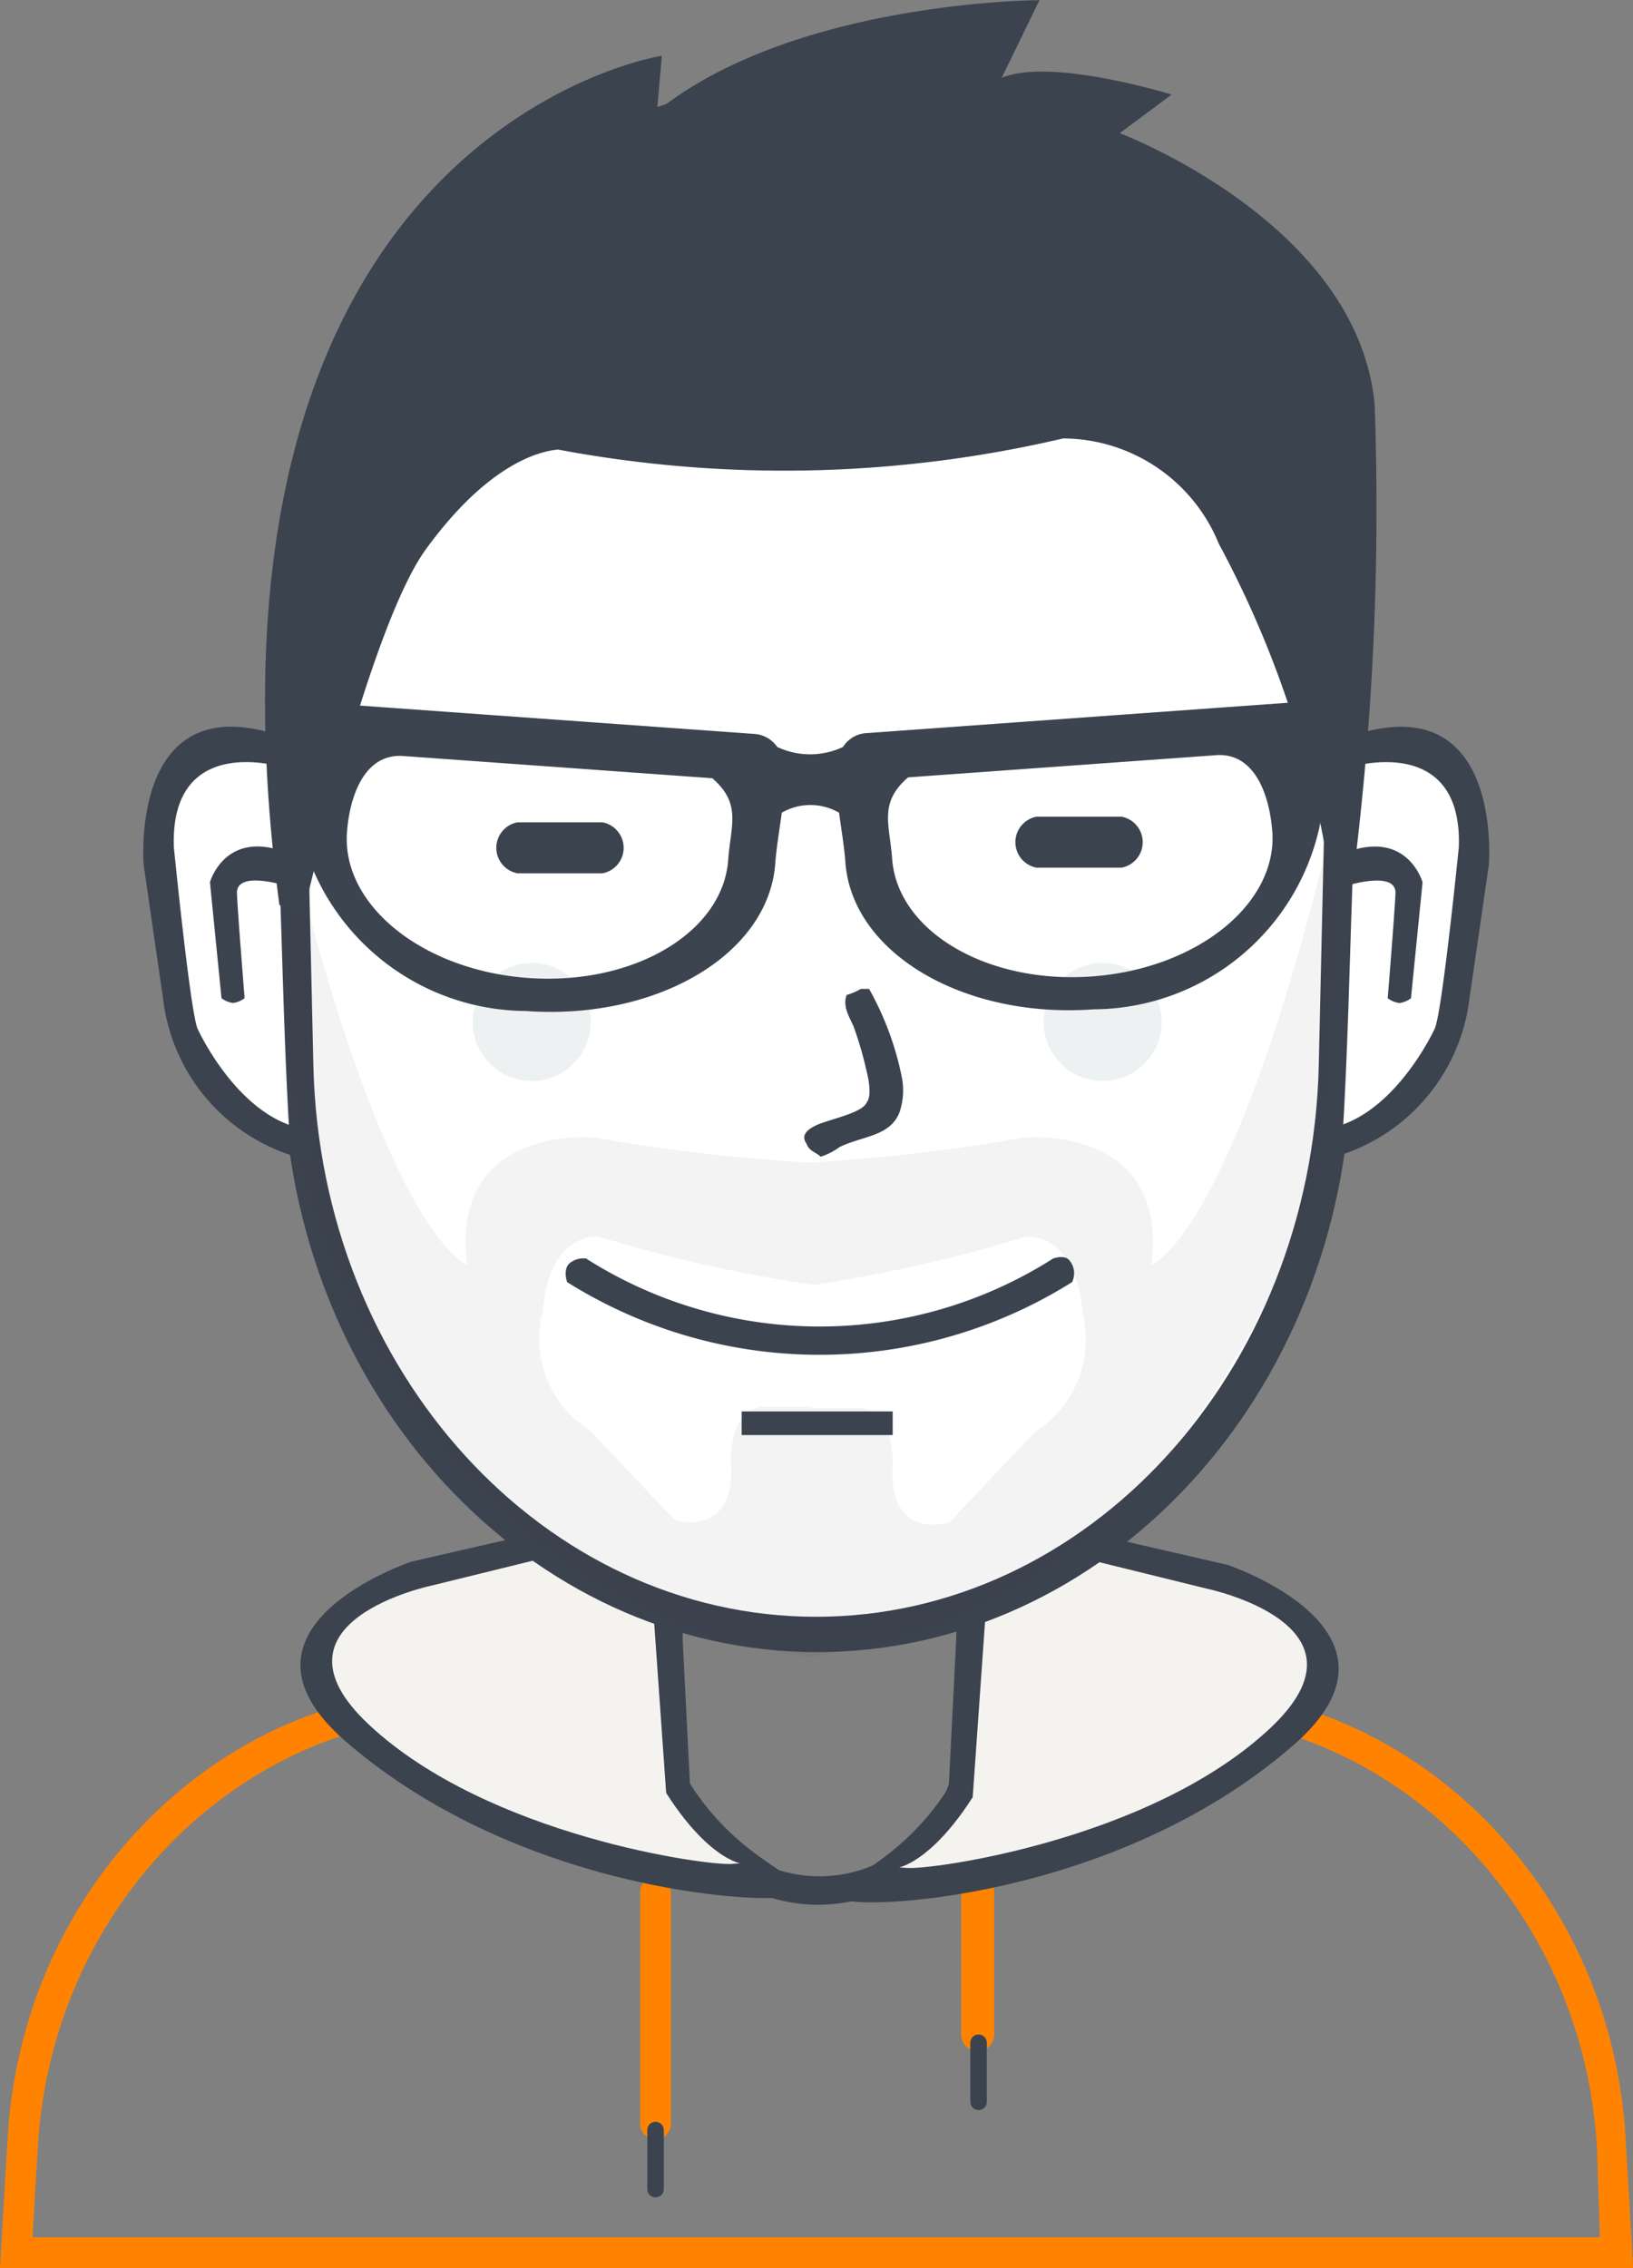
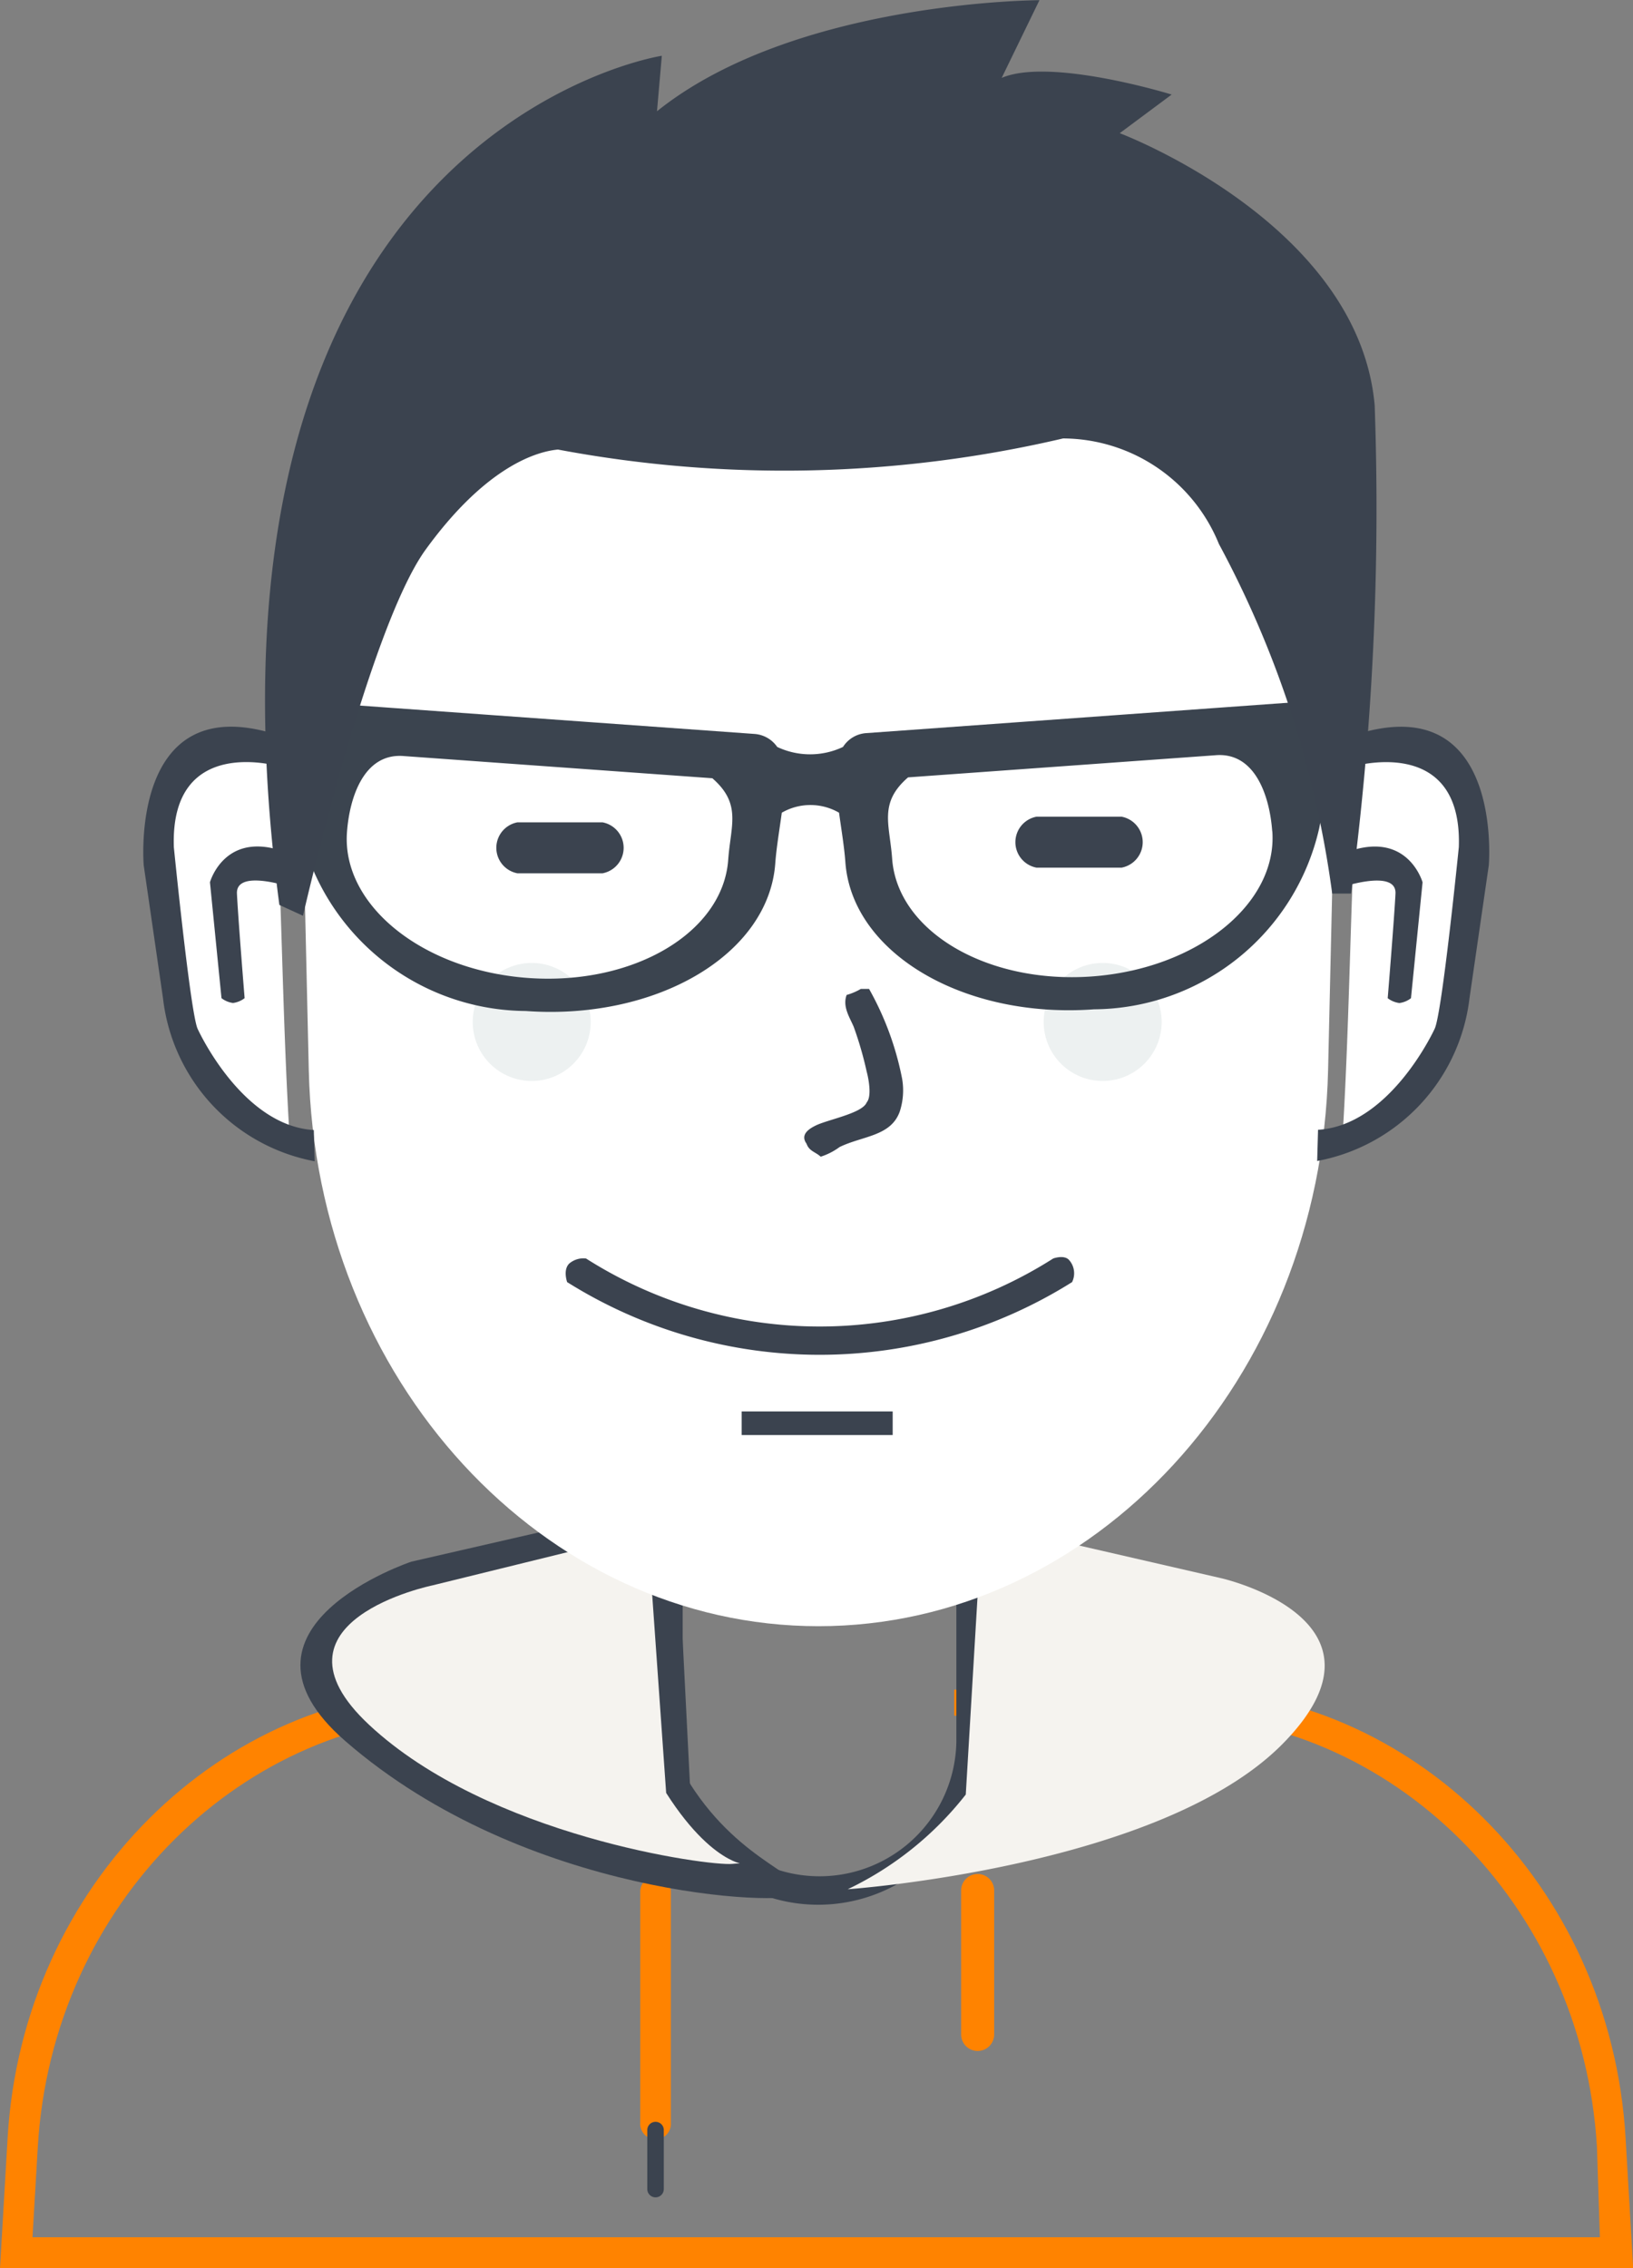
<svg xmlns="http://www.w3.org/2000/svg" id="iconfinder_users-2_984102" width="33.826" height="46.967" viewBox="0 0 33.826 46.967">
  <rect x="0" y="0" width="33.826" height="46.967" fill="#808080" stroke="none" />
  <path id="Rounded_Rectangle_13_copy" data-name="Rounded Rectangle 13 copy" d="M141.45,413.027H108.228l.158-2.7c.308-5.263,4.454-9.279,9.2-9.279H121.2v.538h-3.323c-4.573,0-8.569,3.866-8.866,8.931l-.11,1.87h32.467l-.061-1.87c-.3-5.065-4.293-8.931-8.866-8.931h-4.448v-.538H132.7c4.745,0,8.891,4.016,9.2,9.279l.158,2.7Z" transform="translate(-108.228 -366.06)" fill="#ff8300" />
  <path id="neck_copy_5" data-name="neck copy 5" d="M227.524,382.648v3.014a2.835,2.835,0,0,0,5.669,0V382.71q.247-.075.489-.163v3.136a3.348,3.348,0,1,1-6.7,0v-3.229Q227.252,382.559,227.524,382.648Z" transform="translate(-213.383 -349.591)" fill="#3b434f" />
  <path id="Rounded_Rectangle_14" data-name="Rounded Rectangle 14" d="M224.318,434.76a.318.318,0,0,1,.318.318v4.79a.318.318,0,1,1-.635,0v-4.79A.318.318,0,0,1,224.318,434.76Z" transform="translate(-210.739 -395.906)" fill="#ff8300" />
  <path id="Rounded_Rectangle_15" data-name="Rounded Rectangle 15" d="M282.369,434.333a.342.342,0,0,1,.342.342v2.981a.342.342,0,1,1-.684,0v-2.981A.342.342,0,0,1,282.369,434.333Z" transform="translate(-262.118 -395.528)" fill="#ff8300" />
  <path id="Rounded_Rectangle_16" data-name="Rounded Rectangle 16" d="M225.451,479.133a.171.171,0,0,1,.171.171v1.222a.171.171,0,0,1-.342,0V479.3A.171.171,0,0,1,225.451,479.133Z" transform="translate(-211.872 -435.196)" fill="#3b434f" />
-   <path id="Rounded_Rectangle_16_copy" data-name="Rounded Rectangle 16 copy" d="M283.9,463.347a.171.171,0,0,1,.171.171v1.222a.171.171,0,1,1-.342,0v-1.222A.171.171,0,0,1,283.9,463.347Z" transform="translate(-263.63 -421.218)" fill="#3b434f" />
-   <path id="Shape_1_copy" data-name="Shape 1 copy" d="M170.338,373.646l-3.1.711s-3.791.859-1.269,3.413,9.008,3.006,9.008,3.006a6.863,6.863,0,0,1-2.444-1.955l-.244-4.105Z" transform="translate(-158.592 -341.792)" fill="#f5f3ef" />
+   <path id="Shape_1_copy" data-name="Shape 1 copy" d="M170.338,373.646l-3.1.711s-3.791.859-1.269,3.413,9.008,3.006,9.008,3.006a6.863,6.863,0,0,1-2.444-1.955l-.244-4.105" transform="translate(-158.592 -341.792)" fill="#f5f3ef" />
  <path id="Shape_1_copy_2" data-name="Shape 1 copy 2" d="M172.819,379.469c-.192.243-5.593.076-9.335-3.177-2.709-2.355,1.368-3.714,1.368-3.714l2.981-.684,2.59,1.32.2,3.959C171.71,378.881,173.128,379.077,172.819,379.469Zm-2.688-2.1-.293-4.154-1.564-.88-2.981.733s-3.611.741-1.32,2.884c2.473,2.313,7.048,2.933,7.527,2.884C172,378.782,171.221,379.077,170.131,377.367Z" transform="translate(-156.332 -340.24)" fill="#3b434f" fill-rule="evenodd" />
  <path id="Shape_1_copy_4" data-name="Shape 1 copy 4" d="M266.141,374.651l3.1.713s3.793.861,1.27,3.424-9.013,3.015-9.013,3.015a6.868,6.868,0,0,0,2.445-1.961l.245-4.118Z" transform="translate(-243.938 -342.682)" fill="#f5f3ef" />
-   <path id="Shape_1_copy_6" data-name="Shape 1 copy 6" d="M260.307,380.065c.192.244,5.6.076,9.34-3.186,2.711-2.362-1.369-3.726-1.369-3.726l-2.983-.686L262.7,373.79l-.2,3.971C261.416,379.476,260,379.672,260.307,380.065Zm2.69-2.108.293-4.167,1.565-.882,2.983.735s3.613.743,1.32,2.892c-2.474,2.32-7.052,2.942-7.531,2.892C261.131,379.376,261.905,379.672,263,377.957Z" transform="translate(-242.848 -340.748)" fill="#3b434f" fill-rule="evenodd" />
  <path id="_2_copy_5" data-name="2 copy 5" d="M173.3,116.467c6.08,0,10.879,5.682,10.723,12.508l-.166,7.256c-.147,6.431-4.872,11.515-10.557,11.515s-10.41-5.084-10.557-11.515l-.166-7.256C162.42,122.148,167.219,116.467,173.3,116.467Z" transform="translate(-156.347 -114.072)" fill="#fff" />
-   <path id="_2_line" data-name="2 line" d="M180.355,123.083l-.174,7.55c-.154,6.693-5.1,11.983-11.062,11.983s-10.908-5.29-11.062-11.983l-.174-7.55c-.163-7.1,4.865-13.017,11.236-13.017S180.518,115.979,180.355,123.083Zm-11.26-12.235c-6,0-10.73,5.637-10.576,12.411l.164,7.2c.145,6.381,4.805,11.425,10.413,11.425s10.268-5.044,10.413-11.425l.164-7.2C179.825,116.486,175.092,110.849,169.095,110.849Z" transform="translate(-152.192 -108.405)" fill="#3b434f" fill-rule="evenodd" />
-   <path id="_1_copy_4" data-name="1 copy 4" d="M179.909,234.653l-.489,8.015s-2.171,9.252-10.557,10.348v.014l-.049-.007-.049.007v-.014c-8.386-1.1-10.557-10.348-10.557-10.348l-.489-8.015c2.176,9.659,4.008,10.263,4.008,10.263-.371-2.929,2.639-2.639,2.639-2.639a37.963,37.963,0,0,0,4.447.516,37.963,37.963,0,0,0,4.448-.516s3.01-.29,2.639,2.639C175.9,244.917,177.732,244.313,179.909,234.653Zm-5.435,11.257c-.142-1.723-1.181-1.577-1.181-1.577a30.3,30.3,0,0,1-4.43,1v-.011a30.121,30.121,0,0,1-4.4-.991s-1.032-.145-1.173,1.564a2.237,2.237,0,0,0,.977,2.444l1.759,1.857s1.2.381,1.173-1.075c0,0-.122-1.086.586-1.271h1.075v.032h1.083c.714.186.591,1.281.591,1.281-.03,1.468,1.181,1.084,1.181,1.084l1.772-1.873A2.256,2.256,0,0,0,174.474,245.91Z" transform="translate(-152.051 -218.721)" fill="#3b434f" fill-rule="evenodd" opacity="0.059" />
  <path id="usta" d="M221,323.313a9.837,9.837,0,0,1-10.459,0s-.091-.25.042-.383a.452.452,0,0,1,.349-.106,9.015,9.015,0,0,0,9.677,0s.217-.081.323.025A.413.413,0,0,1,221,323.313Z" transform="translate(-198.793 -296.764)" fill="#3b434f" />
  <path id="_-" data-name="-" d="M242.347,350.707h3.128v.489h-3.128Z" transform="translate(-226.984 -321.48)" fill="#3b434f" />
  <path id="Shape_11_copy" data-name="Shape 11 copy" d="M139.1,231.472a1.185,1.185,0,0,0-.344-.165,1.616,1.616,0,0,0-.41-.071c-.04,0-.08,0-.122,0s-.084,0-.128.009a1.565,1.565,0,0,0-.266.052,1.434,1.434,0,0,0-.945.876,2.939,2.939,0,0,0-.2,1q-.007.154,0,.323t.017.355c.019.248.053.518.1.813a6.042,6.042,0,0,0,.271,1.913,3.6,3.6,0,0,0,2.344,2.58c-.153-2.541-.157-5.129-.317-7.681Z" transform="translate(-133.423 -215.693)" fill="#fff" />
  <path id="Shape_3" data-name="Shape 3" d="M136.987,227.752s-2.311-.716-2.23,1.66c0,0,.344,3.445.493,3.763,0,0,.908,2.006,2.406,2.095h0l.018.647a3.884,3.884,0,0,1-3.141-3.372l-.4-2.756s-.312-3.648,2.711-2.72h0l.144.684" transform="translate(-131.156 -211.87)" fill="#3b434f" />
  <path id="Shape_4" data-name="Shape 4" d="M146.919,251.691a.5.5,0,0,1-.24.1.49.49,0,0,1-.239-.1l-.239-2.4s.329-1.184,1.726-.558l.033.687s-1.225-.435-1.2.107C146.785,250.044,146.919,251.691,146.919,251.691Z" transform="translate(-141.852 -231.022)" fill="#3b434f" />
  <path id="Shape_11_copy_1" data-name="Shape 11 copy_1" d="M351.353,231.522a1.193,1.193,0,0,1,.346-.165,1.631,1.631,0,0,1,.412-.071c.04,0,.081,0,.123,0s.085,0,.128.009a1.579,1.579,0,0,1,.268.052,1.438,1.438,0,0,1,.95.876,2.924,2.924,0,0,1,.2,1q.007.153,0,.323t-.017.355c-.019.248-.053.518-.1.812a6.009,6.009,0,0,1-.272,1.912,3.607,3.607,0,0,1-2.355,2.578c.153-2.539.158-5.125.318-7.675Z" transform="translate(-323.222 -215.737)" fill="#fff" />
  <path id="Shape_3_1" data-name="Shape 3_1" d="M342.234,227.8s2.321-.716,2.24,1.659c0,0-.346,3.443-.5,3.76,0,0-.912,2-2.416,2.093h0l-.018.646a3.894,3.894,0,0,0,3.155-3.369l.4-2.754s.313-3.645-2.723-2.718h0l-.145.684" transform="translate(-314.256 -211.917)" fill="#3b434f" />
  <path id="Shape_4_1" data-name="Shape 4_1" d="M351.092,251.727a.5.5,0,0,0,.242.1.493.493,0,0,0,.24-.1l.24-2.4s-.331-1.183-1.733-.558l-.033.687s1.231-.434,1.205.106C351.227,250.081,351.092,251.727,351.092,251.727Z" transform="translate(-322.347 -231.057)" fill="#3b434f" />
  <path id="new_vector_shape_done" d="M254.836,274.333h.171a6.207,6.207,0,0,1,.684,1.857,1.413,1.413,0,0,1-.049.684c-.185.513-.767.5-1.246.733a1.344,1.344,0,0,1-.391.2c-.109-.1-.24-.114-.293-.269-.132-.182.038-.3.171-.367.241-.129.986-.257,1.075-.489.11-.126.037-.5,0-.635a7.439,7.439,0,0,0-.269-.929c-.085-.2-.236-.418-.147-.66A1.283,1.283,0,0,0,254.836,274.333Z" transform="translate(-237.005 -253.855)" fill="#3b434f" fill-rule="evenodd" />
  <path id="Rounded_Rectangle_9" data-name="Rounded Rectangle 9" d="M198.413,244.211h1.759a.537.537,0,0,1,0,1.056h-1.759a.537.537,0,0,1,0-1.056Z" transform="translate(-187.693 -227.183)" fill="#3b434f" />
  <path id="Rounded_Rectangle_9_copy" data-name="Rounded Rectangle 9 copy" d="M292.28,243.187h1.759a.537.537,0,0,1,0,1.056H292.28a.537.537,0,0,1,0-1.056Z" transform="translate(-270.808 -226.276)" fill="#3b434f" />
  <path id="Ellipse_3" data-name="Ellipse 3" d="M298.182,269.64a1.222,1.222,0,1,1-1.222,1.222A1.222,1.222,0,0,1,298.182,269.64Z" transform="translate(-275.341 -249.7)" fill="#edf1f1" />
  <path id="Ellipse_3_copy" data-name="Ellipse 3 copy" d="M194.929,269.64a1.222,1.222,0,1,1-1.222,1.222A1.222,1.222,0,0,1,194.929,269.64Z" transform="translate(-183.915 -249.7)" fill="#edf1f1" />
  <path id="glasses" d="M178.818,222.649c-.066.565-.124,1.256-.246,1.874a4.815,4.815,0,0,1-4.663,3.754c-2.711.2-5.018-1.17-5.153-3.048-.023-.318-.084-.676-.131-1.023a1.184,1.184,0,0,0-1.186,0c-.048.355-.111.722-.135,1.048-.136,1.885-2.45,3.254-5.169,3.058a4.831,4.831,0,0,1-4.678-3.767c-.122-.62-.181-1.313-.247-1.88l-.4-.029.056-.78.1.007,2.473.178,2.087.15,2.091.15,3.257.234a.624.624,0,0,1,.47.269,1.594,1.594,0,0,0,1.363,0,.618.618,0,0,1,.48-.286l3.247-.234,2.085-.15,2.081-.15,2.465-.177.1-.007.056.777Zm-12.82.843-6.384-.459c-.835-.072-1.131.866-1.182,1.581-.108,1.508,1.571,2.857,3.752,3.014s4.036-.938,4.145-2.446C166.38,224.467,166.613,224.025,166,223.492Zm11.6,1.1c-.051-.713-.346-1.648-1.179-1.576l-6.364.458c-.614.532-.381.972-.33,1.685.108,1.5,1.958,2.594,4.132,2.438S177.707,226.1,177.6,224.592Z" transform="translate(-151.245 -207.377)" fill="#3b444f" fill-rule="evenodd" />
  <path id="Shape_7" data-name="Shape 7" d="M156.939,114.523s1.36-5.956,2.543-7.585,2.207-2.019,2.738-2.069a25.352,25.352,0,0,0,10.464-.23,3.5,3.5,0,0,1,3.227,2.184,21.15,21.15,0,0,1,2.347,7.24h.391a60.537,60.537,0,0,0,.489-10.114c-.34-3.774-5.281-5.631-5.281-5.631l1.076-.8s-2.512-.776-3.521-.345l.782-1.609s-5.069.01-7.922,2.3l.1-1.149s-10.056,1.542-7.922,17.584Z" transform="translate(-150.663 -95.56)" fill="#3b434f" />
</svg>